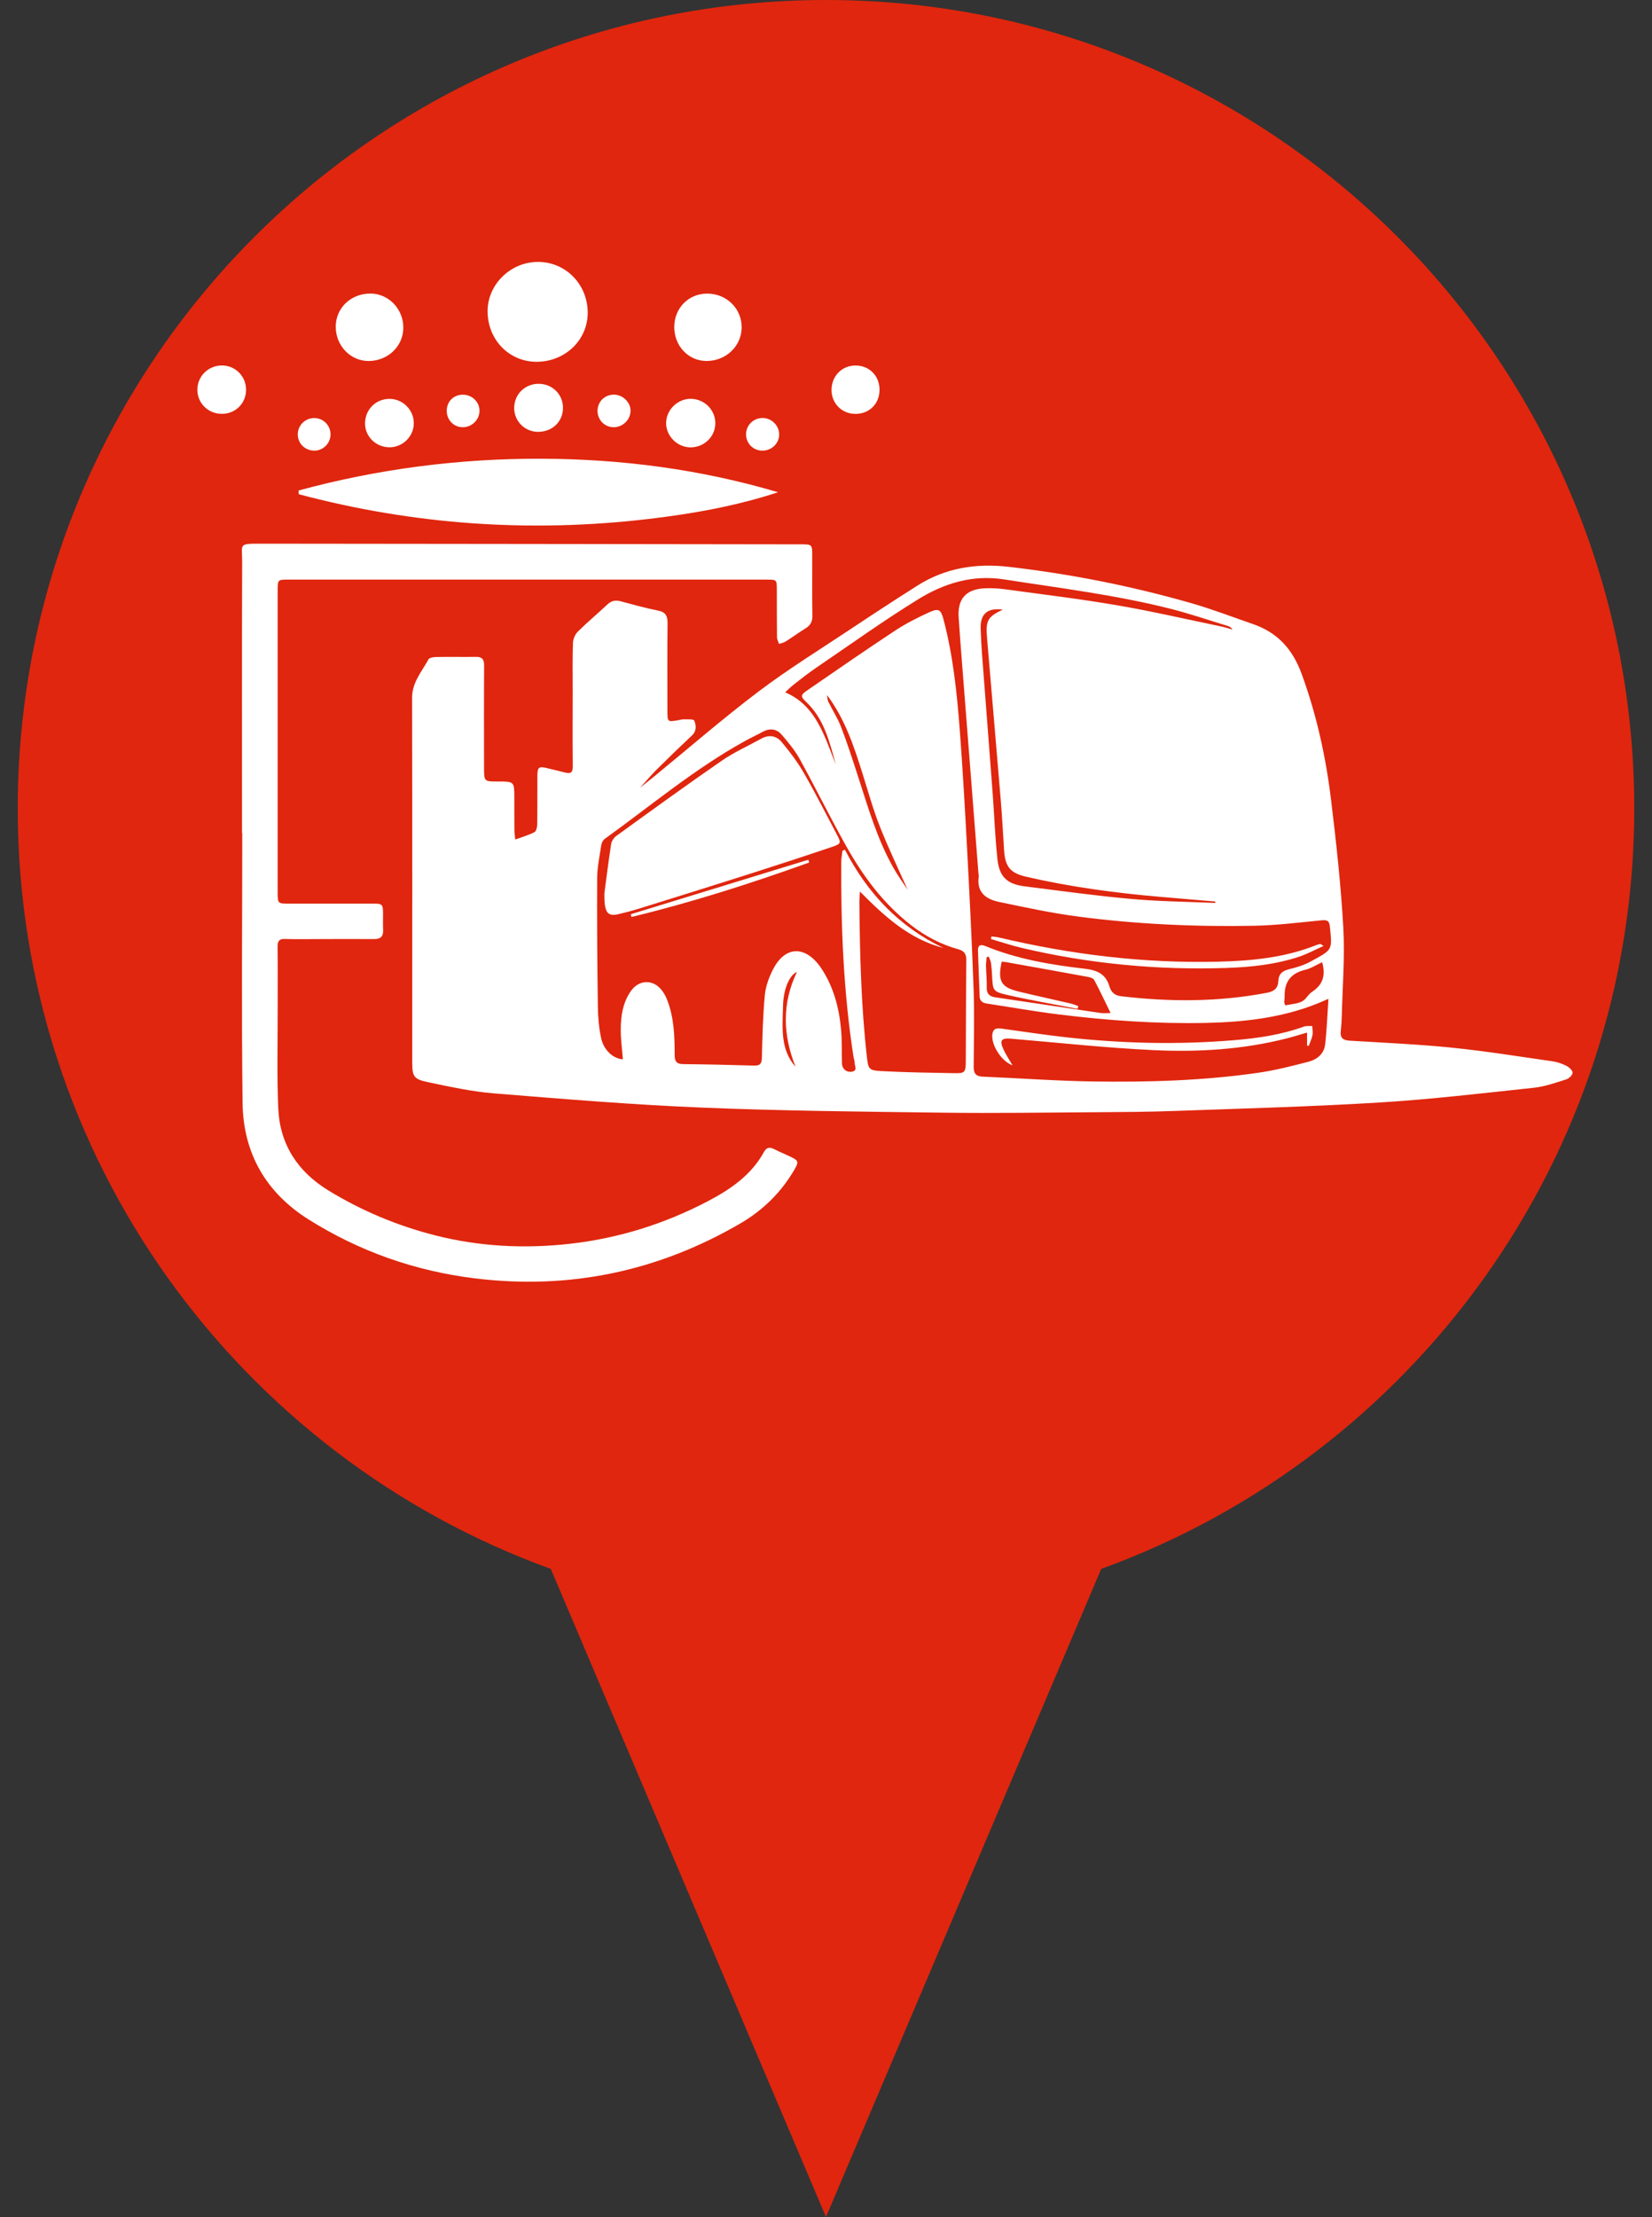
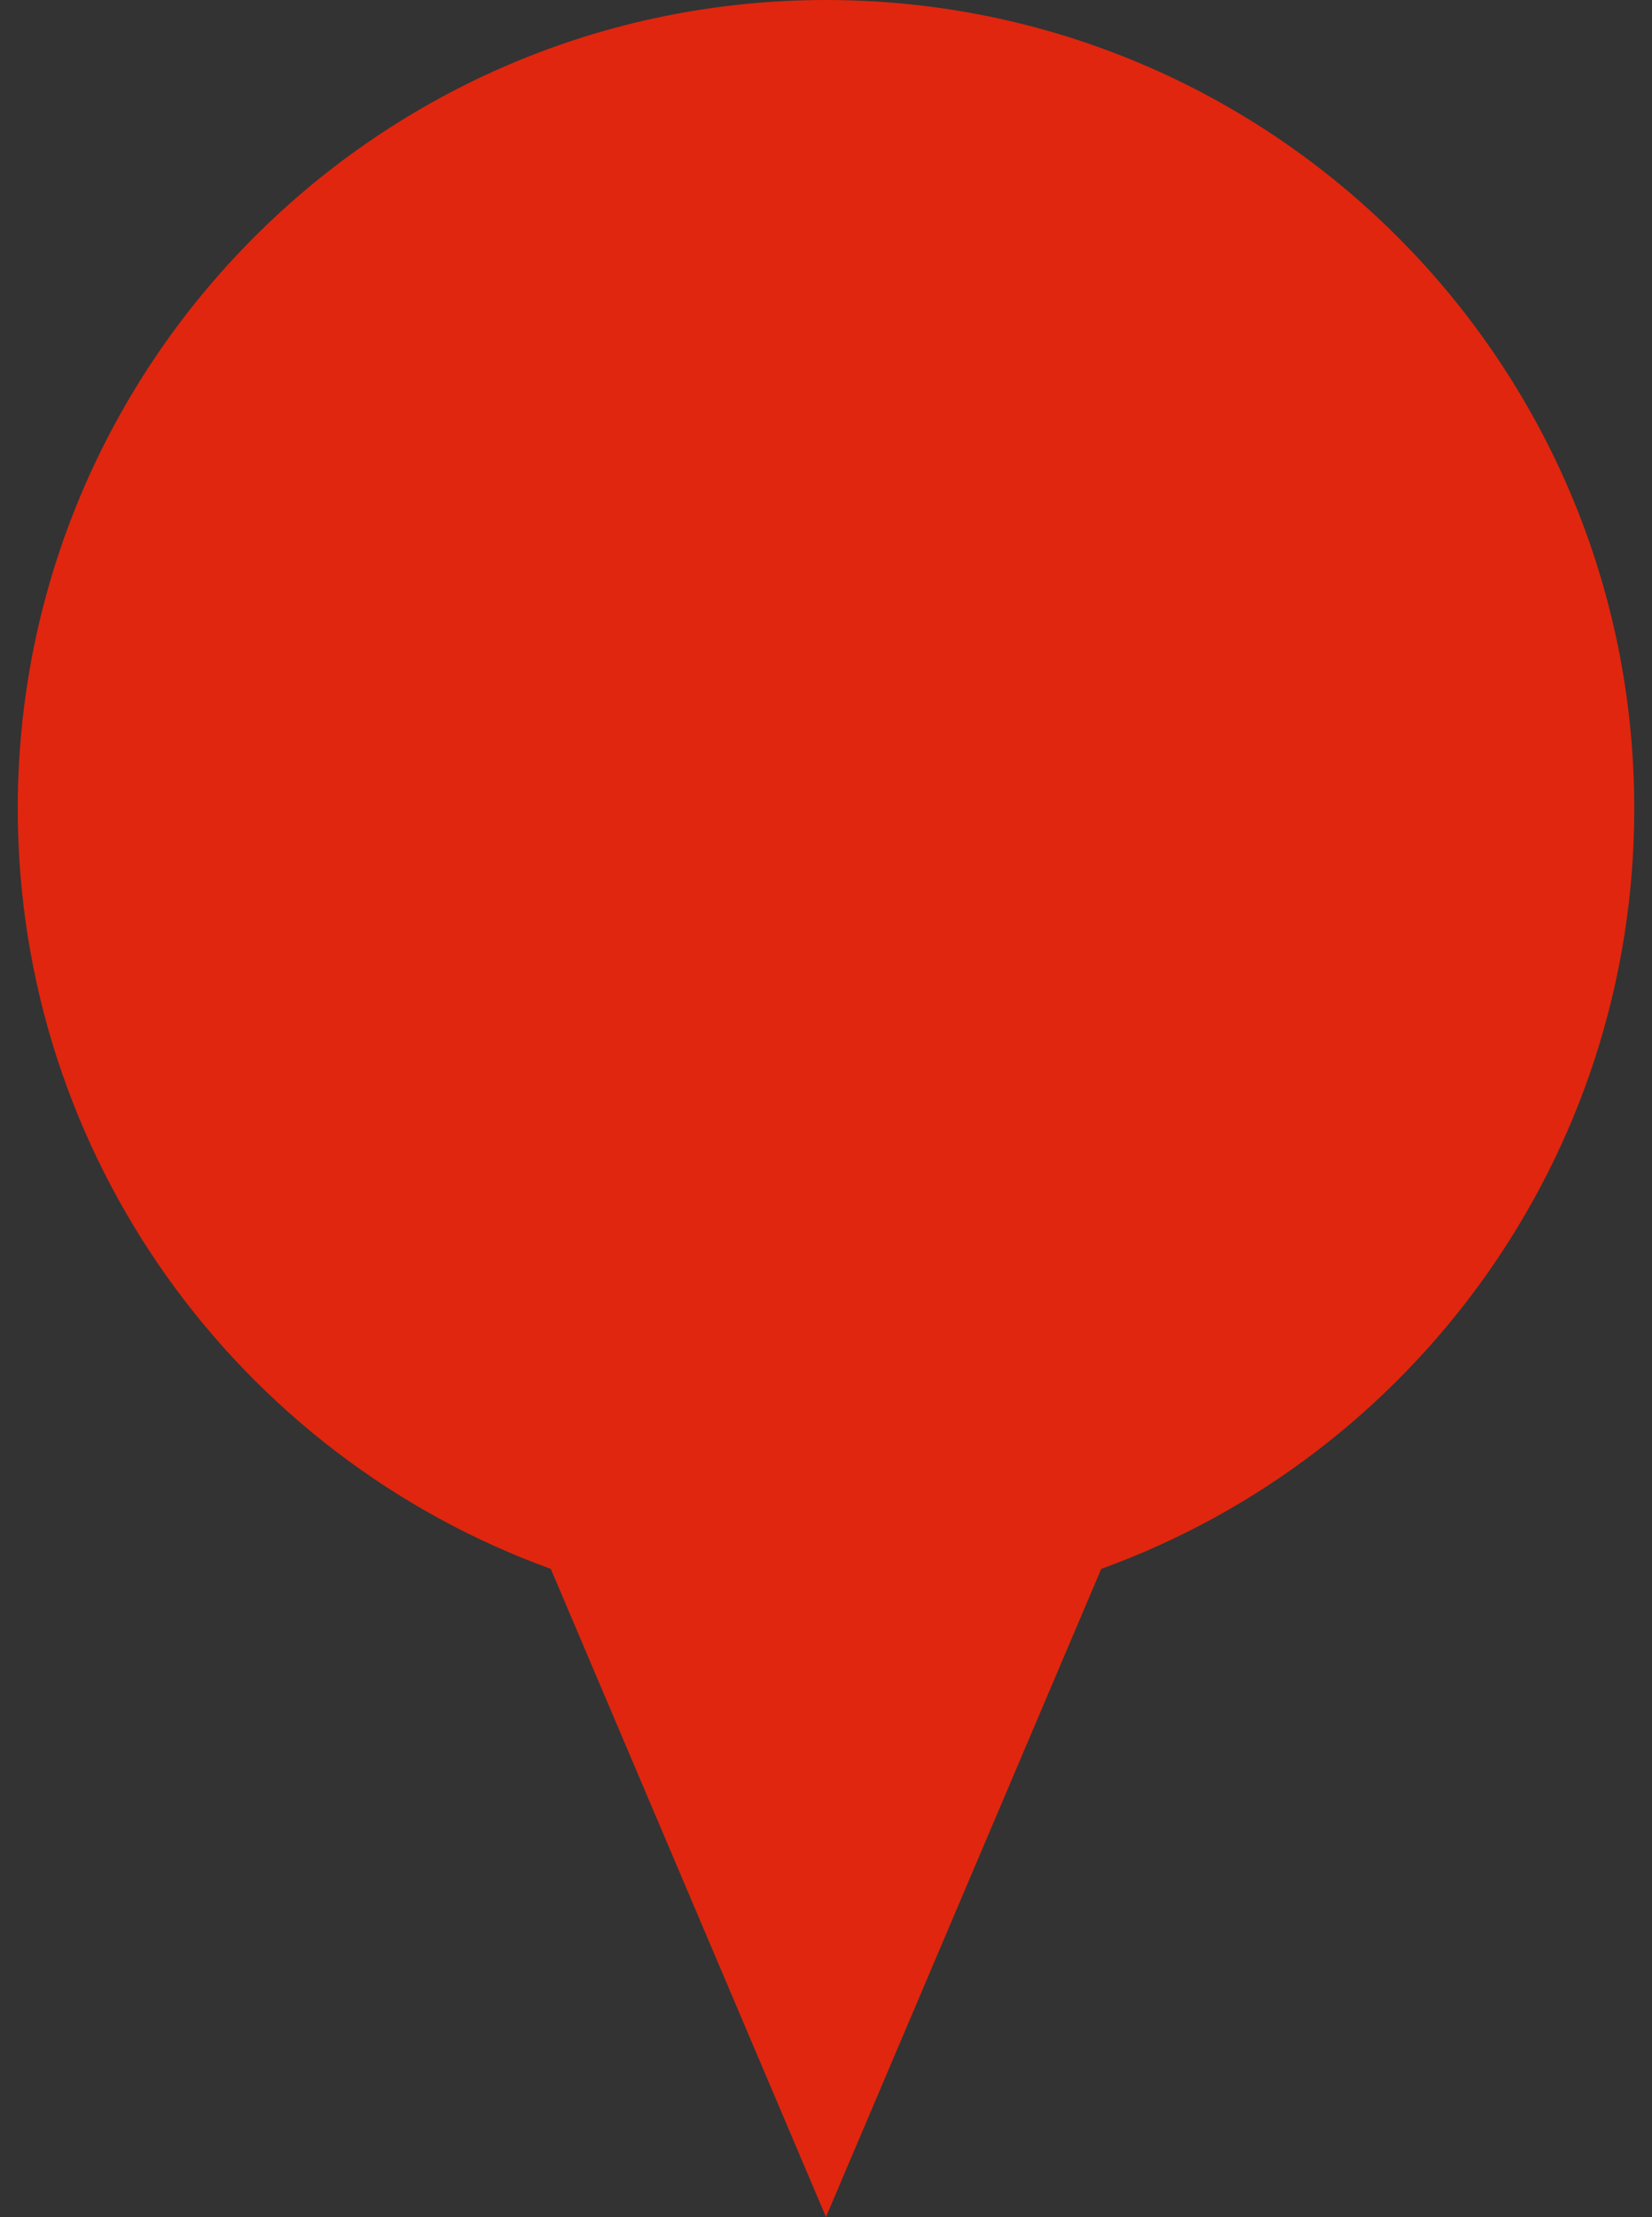
<svg xmlns="http://www.w3.org/2000/svg" xmlns:xlink="http://www.w3.org/1999/xlink" id="Capa_1" x="0px" y="0px" width="107.198px" height="143.816px" viewBox="0 0 107.198 143.816" xml:space="preserve">
  <rect x="0" y="0" width="107.198" height="143.816" fill="#333333" stroke="none" />
  <g>
    <path fill-rule="evenodd" clip-rule="evenodd" fill="#E0260E" d="M71.459,101.773l-17.861,42.043L35.74,101.773  C15.566,94.469,1.152,75.146,1.152,52.447C1.152,23.486,24.633,0,53.598,0c28.969,0,52.449,23.486,52.449,52.447  C106.047,75.146,91.633,94.473,71.459,101.773z" />
  </g>
  <g>
    <defs>
-       <path id="SVGID_1_" d="M71.459,101.773l-17.861,42.043L35.74,101.773C15.566,94.469,1.152,75.146,1.152,52.447   C1.152,23.486,24.633,0,53.598,0c28.969,0,52.449,23.486,52.449,52.447C106.047,75.146,91.633,94.473,71.459,101.773z" />
-     </defs>
+       </defs>
    <clipPath id="SVGID_2_">
      <use xlink:href="#SVGID_1_" />
    </clipPath>
    <g clip-path="url(#SVGID_2_)">
      <path fill-rule="evenodd" clip-rule="evenodd" fill="#FFFFFF" d="M33.436,54.459c0.464-0.17,0.872-0.284,1.24-0.474   c0.117-0.059,0.18-0.318,0.183-0.485c0.016-1.042,0.005-2.083,0.01-3.123c0.003-0.63,0.085-0.688,0.698-0.531   c0.367,0.093,0.736,0.171,1.102,0.269c0.369,0.099,0.504-0.009,0.499-0.411c-0.018-1.608-0.007-3.218-0.005-4.826   c0-1.057-0.02-2.114,0.016-3.17c0.008-0.252,0.139-0.559,0.317-0.735c0.614-0.609,1.282-1.163,1.913-1.758   c0.262-0.247,0.527-0.299,0.862-0.21c0.808,0.214,1.614,0.442,2.432,0.604c0.499,0.1,0.618,0.353,0.614,0.82   c-0.021,1.907-0.01,3.816-0.008,5.725c0.001,0.668,0.02,0.683,0.664,0.573c0.14-0.024,0.281-0.069,0.42-0.064   c0.23,0.006,0.617-0.021,0.657,0.081c0.125,0.308,0.164,0.667-0.142,0.958c-0.769,0.725-1.529,1.456-2.278,2.2   c-0.354,0.353-0.678,0.737-1.095,1.196c0.348-0.276,0.609-0.48,0.867-0.691c2.269-1.856,4.485-3.781,6.821-5.549   c1.905-1.44,3.948-2.702,5.94-4.027c1.443-0.96,2.895-1.908,4.358-2.837c1.821-1.157,3.819-1.468,5.943-1.223   c4.019,0.465,7.974,1.247,11.858,2.362c1.346,0.387,2.657,0.895,3.982,1.35c1.598,0.55,2.574,1.628,3.162,3.239   c0.972,2.655,1.568,5.386,1.907,8.172c0.335,2.753,0.637,5.515,0.794,8.281c0.107,1.913-0.053,3.841-0.1,5.763   c-0.007,0.315-0.03,0.631-0.065,0.942c-0.052,0.455,0.151,0.604,0.592,0.629c2.219,0.134,4.441,0.233,6.653,0.457   c2.174,0.222,4.338,0.571,6.505,0.882c0.308,0.045,0.617,0.153,0.894,0.293c0.174,0.09,0.401,0.297,0.399,0.45   c-0.002,0.149-0.238,0.375-0.414,0.43c-0.689,0.216-1.388,0.466-2.099,0.542c-3.337,0.355-6.674,0.752-10.021,0.956   c-4.42,0.271-8.85,0.388-13.278,0.548c-1.731,0.063-3.466,0.073-5.201,0.084c-3.265,0.021-6.53,0.071-9.794,0.029   c-5.233-0.068-10.47-0.115-15.699-0.331c-4.502-0.185-8.998-0.559-13.491-0.922c-1.438-0.118-2.864-0.431-4.281-0.728   c-0.94-0.197-1.017-0.375-1.017-1.337c0.001-7.87,0.008-15.739-0.008-23.61c0-0.996,0.634-1.686,1.06-2.477   c0.061-0.113,0.336-0.155,0.513-0.156c0.852-0.016,1.703,0.005,2.554-0.009c0.409-0.007,0.548,0.152,0.546,0.563   c-0.015,2.207-0.006,4.415-0.005,6.623c0.002,0.901,0.003,0.901,0.905,0.9c1.058,0,1.059,0,1.06,1.058   c0.001,0.711-0.001,1.42,0.005,2.13C33.382,54.048,33.412,54.212,33.436,54.459z M55.8,57.832   c-0.019,0.319-0.037,0.486-0.035,0.653c0.026,3.359,0.111,6.716,0.485,10.059c0.09,0.799,0.121,0.893,0.935,0.938   c1.571,0.084,3.147,0.107,4.723,0.135c0.712,0.014,0.758-0.049,0.762-0.791c0.012-2.177,0.009-4.353,0.034-6.528   c0.005-0.401-0.122-0.606-0.508-0.714c-1.122-0.311-2.136-0.841-3.057-1.553c-1.781-1.374-3.099-3.139-4.188-5.07   c-1.06-1.881-2.01-3.82-3.051-5.712c-0.315-0.572-0.746-1.089-1.176-1.588c-0.333-0.388-0.777-0.438-1.245-0.181   c-0.372,0.205-0.761,0.38-1.134,0.586c-3.257,1.799-6.102,4.189-9.105,6.354c-0.111,0.08-0.199,0.251-0.222,0.391   c-0.108,0.717-0.265,1.437-0.268,2.155c-0.017,2.773,0.006,5.549,0.044,8.322c0.008,0.688,0.068,1.389,0.214,2.061   c0.173,0.794,0.802,1.335,1.411,1.368c-0.05-0.654-0.145-1.309-0.139-1.961c0.008-0.872,0.139-1.738,0.664-2.476   c0.533-0.744,1.441-0.761,2-0.042c0.143,0.183,0.258,0.398,0.344,0.615c0.45,1.154,0.491,2.369,0.49,3.585   c-0.001,0.426,0.134,0.588,0.566,0.592c1.53,0.015,3.059,0.05,4.588,0.095c0.402,0.014,0.498-0.14,0.507-0.528   c0.032-1.351,0.063-2.706,0.191-4.049c0.056-0.58,0.276-1.175,0.548-1.696c0.756-1.446,1.989-1.522,2.979-0.232   c0.029,0.036,0.056,0.076,0.082,0.115c0.842,1.233,1.212,2.625,1.34,4.086c0.063,0.72,0.031,1.45,0.057,2.174   c0.013,0.352,0.294,0.582,0.634,0.527c0.397-0.064,0.188-0.363,0.19-0.566c0.002-0.139-0.058-0.276-0.08-0.417   c-0.645-4.171-0.813-8.374-0.794-12.588c0-0.253,0.052-0.506,0.079-0.759c0.055-0.024,0.107-0.048,0.161-0.072   c1.452,2.819,3.521,5.002,6.395,6.374C59.031,60.927,57.434,59.489,55.8,57.832z M86.201,64.795   c-0.333,0.141-0.545,0.237-0.76,0.323c-2.322,0.922-4.764,1.188-7.229,1.239c-3.188,0.067-6.366-0.162-9.53-0.553   c-1.547-0.191-3.085-0.468-4.627-0.7c-0.284-0.041-0.476-0.156-0.486-0.469c-0.038-0.992-0.077-1.983-0.108-2.978   c-0.011-0.333,0.159-0.416,0.455-0.295c2.077,0.854,4.271,1.226,6.479,1.48c0.814,0.095,1.364,0.346,1.6,1.157   c0.104,0.354,0.332,0.578,0.74,0.625C75.9,65,79.055,65.003,82.2,64.405c0.479-0.091,0.734-0.292,0.752-0.784   c0.017-0.421,0.249-0.633,0.66-0.736c0.471-0.118,0.954-0.253,1.378-0.481c1.514-0.819,1.46-0.739,1.304-2.311   c-0.041-0.401-0.219-0.422-0.564-0.39c-1.44,0.142-2.885,0.322-4.33,0.351c-3.835,0.074-7.664-0.1-11.467-0.6   c-1.714-0.225-3.412-0.592-5.106-0.946c-0.834-0.174-1.461-0.61-1.318-1.625c0.011-0.076-0.012-0.157-0.018-0.235   c-0.289-3.709-0.581-7.418-0.869-11.127c-0.142-1.824-0.292-3.646-0.415-5.47c-0.082-1.208,0.485-1.835,1.696-1.888   c0.438-0.019,0.885,0.004,1.319,0.064c2.422,0.33,4.85,0.623,7.256,1.035c2.251,0.387,4.479,0.903,6.715,1.367   c0.264,0.054,0.521,0.139,0.781,0.21c-0.083-0.139-0.189-0.198-0.305-0.233c-1.235-0.377-2.461-0.797-3.711-1.113   c-3.552-0.901-7.185-1.342-10.799-1.906c-2.073-0.322-3.903,0.256-5.583,1.292c-2.265,1.397-4.431,2.953-6.633,4.451   c-0.494,0.337-0.965,0.709-1.438,1.077c-0.203,0.158-0.383,0.347-0.555,0.504c2.003,0.85,2.543,2.832,3.285,4.677   c-0.408-1.457-0.75-2.937-1.907-4.037c-0.4-0.382-0.393-0.461,0.077-0.783c1.883-1.294,3.761-2.599,5.67-3.855   c0.706-0.466,1.473-0.854,2.244-1.204c0.596-0.27,0.738-0.156,0.902,0.461c0.624,2.358,0.875,4.773,1.059,7.192   c0.194,2.578,0.34,5.16,0.477,7.742c0.16,3.037,0.314,6.074,0.421,9.114c0.058,1.653,0.016,3.312,0.003,4.968   c-0.004,0.419,0.119,0.637,0.58,0.656c2.378,0.099,4.753,0.276,7.132,0.312c3.596,0.056,7.193-0.05,10.759-0.564   c1.103-0.16,2.193-0.438,3.273-0.72c0.538-0.141,0.99-0.511,1.059-1.099C86.098,66.82,86.129,65.862,86.201,64.795z    M72.067,65.716c-0.383-0.783-0.709-1.478-1.067-2.152c-0.056-0.105-0.255-0.166-0.396-0.191   c-1.752-0.322-3.504-0.636-5.257-0.949c-0.116-0.021-0.236-0.028-0.349-0.041c-0.266,1.264-0.047,1.658,1.098,1.938   c1.117,0.271,2.243,0.513,3.363,0.773c0.175,0.04,0.343,0.112,0.514,0.17c-0.017,0.06-0.034,0.12-0.053,0.181   c-1.509-0.296-3.025-0.556-4.524-0.896c-0.984-0.225-0.971-0.277-1.022-1.303c-0.014-0.267-0.034-0.534-0.072-0.799   c-0.021-0.133-0.093-0.259-0.141-0.387c-0.046,0.008-0.092,0.017-0.137,0.025c-0.016,0.194-0.048,0.39-0.044,0.585   c0.011,0.457,0.065,0.913,0.049,1.368c-0.014,0.418,0.159,0.599,0.558,0.658c2.275,0.333,4.548,0.68,6.824,1.016   C71.587,65.737,71.771,65.716,72.067,65.716z M78.861,58.574c0-0.032,0-0.063,0-0.092c-1.192-0.102-2.385-0.199-3.576-0.304   c-2.923-0.254-5.826-0.641-8.687-1.302c-1.054-0.244-1.376-0.652-1.444-1.734c-0.07-1.085-0.126-2.172-0.216-3.256   c-0.29-3.501-0.596-7.002-0.889-10.503c-0.096-1.142,0.04-1.368,1.024-1.838c-1.01-0.127-1.478,0.28-1.437,1.265   c0.022,0.551,0.046,1.102,0.089,1.652c0.229,3.015,0.466,6.031,0.692,9.048c0.106,1.413,0.155,2.832,0.309,4.24   c0.124,1.139,0.632,1.604,1.765,1.746c2.297,0.29,4.592,0.61,6.896,0.817C75.206,58.478,77.036,58.493,78.861,58.574z    M85.796,62.419c-0.39,0.179-0.731,0.406-1.104,0.494c-0.94,0.221-1.358,0.792-1.332,1.732c0.004,0.125-0.029,0.252-0.024,0.377   c0.004,0.068,0.068,0.199,0.08,0.196c0.418-0.094,0.917-0.101,1.212-0.35c0.136-0.113,0.293-0.38,0.492-0.512   C85.818,63.893,86.039,63.328,85.796,62.419z M53.667,45.091c0.024,0.143,0.018,0.298,0.078,0.421   c0.271,0.551,0.61,1.072,0.829,1.641c0.391,1.014,0.725,2.049,1.061,3.082c0.674,2.067,1.264,4.168,2.347,6.075   c0.296,0.519,0.65,1.005,0.917,1.413c-0.578-1.305-1.24-2.677-1.8-4.09c-0.438-1.111-0.761-2.27-1.118-3.411   C55.419,48.437,54.844,46.658,53.667,45.091z M51.623,69.203c-0.831-2.077-0.883-4.121,0.089-6.151   c-0.464,0.19-0.877,1.063-0.901,2.195C50.78,66.63,50.609,68.063,51.623,69.203z" />
      <path fill-rule="evenodd" clip-rule="evenodd" fill="#FFFFFF" d="M15.705,54.046c0-5.884-0.011-11.767,0.008-17.648   c0.002-1.09-0.256-1.131,1.135-1.13c11.702,0.009,23.405,0.027,35.108,0.042c0.746,0.001,0.748,0.004,0.749,0.756   c0.003,1.292-0.012,2.586,0.009,3.88c0.007,0.379-0.126,0.62-0.439,0.813c-0.442,0.273-0.862,0.581-1.303,0.86   c-0.122,0.077-0.277,0.102-0.419,0.151c-0.047-0.143-0.131-0.286-0.134-0.43c-0.013-1.026-0.007-2.051-0.01-3.077   c-0.003-0.66-0.005-0.663-0.645-0.663C39.418,37.6,29.07,37.599,18.726,37.599c-0.703,0-0.708,0.003-0.708,0.698   c-0.002,6.529-0.002,13.059,0,19.589c0,0.733,0.006,0.732,0.763,0.732c1.814,0,3.627-0.002,5.442,0   c0.579,0,0.625,0.049,0.633,0.612c0.003,0.363-0.014,0.727,0.005,1.088c0.021,0.424-0.155,0.603-0.581,0.6   c-1.166-0.011-2.333-0.001-3.5,0c-0.757,0-1.516,0.019-2.271-0.007c-0.377-0.015-0.498,0.121-0.495,0.485   c0.013,1.372,0.001,2.743,0.005,4.116c0.004,2.129-0.056,4.262,0.037,6.387c0.102,2.34,1.262,4.108,3.258,5.329   c2.155,1.315,4.461,2.281,6.904,2.905c2.887,0.735,5.814,0.884,8.776,0.55c3.156-0.357,6.127-1.289,8.935-2.759   c1.471-0.77,2.816-1.689,3.643-3.193c0.168-0.305,0.372-0.335,0.662-0.187c0.338,0.172,0.688,0.315,1.029,0.478   c0.563,0.265,0.589,0.336,0.266,0.885c-0.856,1.461-2.035,2.611-3.489,3.458c-5.343,3.11-11.091,4.316-17.232,3.561   c-3.871-0.476-7.477-1.742-10.782-3.819c-2.776-1.744-4.244-4.308-4.285-7.556c-0.074-5.834-0.021-11.669-0.021-17.505   C15.717,54.046,15.708,54.046,15.705,54.046z" />
-       <path fill-rule="evenodd" clip-rule="evenodd" fill="#FFFFFF" d="M19.372,31.819c5.165-1.403,10.435-2.081,15.794-2.062   c5.197,0.021,10.309,0.691,15.32,2.175c-2.733,0.899-5.535,1.394-8.367,1.729c-7.687,0.91-15.268,0.385-22.738-1.603   C19.377,31.979,19.374,31.899,19.372,31.819z" />
      <path fill-rule="evenodd" clip-rule="evenodd" fill="#FFFFFF" d="M34.86,23.469c-1.794,0.022-3.203-1.401-3.221-3.252   c-0.016-1.732,1.453-3.201,3.226-3.226c1.811-0.024,3.256,1.421,3.271,3.273C38.15,22.03,36.704,23.446,34.86,23.469z" />
      <path fill-rule="evenodd" clip-rule="evenodd" fill="#FFFFFF" d="M43.753,21.202c0.007-1.229,0.938-2.163,2.151-2.156   c1.253,0.005,2.238,0.986,2.223,2.212c-0.018,1.208-1.029,2.164-2.286,2.159C44.665,23.414,43.746,22.439,43.753,21.202z" />
      <path fill-rule="evenodd" clip-rule="evenodd" fill="#FFFFFF" d="M21.786,21.202c-0.003-1.225,0.984-2.165,2.264-2.159   c1.167,0.006,2.123,1.002,2.122,2.212c-0.002,1.211-1.009,2.17-2.273,2.163C22.734,23.412,21.788,22.421,21.786,21.202z" />
-       <path fill-rule="evenodd" clip-rule="evenodd" fill="#FFFFFF" d="M44.813,29.02c-0.848,0.002-1.575-0.708-1.588-1.549   c-0.011-0.859,0.72-1.597,1.584-1.6c0.882-0.003,1.607,0.709,1.608,1.575C46.42,28.314,45.703,29.019,44.813,29.02z" />
-       <path fill-rule="evenodd" clip-rule="evenodd" fill="#FFFFFF" d="M14.398,26.846c-0.897-0.001-1.599-0.697-1.591-1.579   c0.008-0.861,0.702-1.549,1.575-1.559c0.884-0.01,1.593,0.7,1.585,1.589C15.96,26.171,15.276,26.847,14.398,26.846z" />
      <path fill-rule="evenodd" clip-rule="evenodd" fill="#FFFFFF" d="M34.955,24.897c0.902,0.005,1.592,0.702,1.576,1.591   c-0.016,0.887-0.715,1.537-1.636,1.526c-0.849-0.011-1.53-0.698-1.53-1.54C33.365,25.582,34.061,24.892,34.955,24.897z" />
      <path fill-rule="evenodd" clip-rule="evenodd" fill="#FFFFFF" d="M25.3,25.875c0.854,0.014,1.554,0.728,1.551,1.582   c-0.001,0.87-0.743,1.583-1.618,1.558s-1.563-0.725-1.545-1.577C23.703,26.546,24.41,25.86,25.3,25.875z" />
      <path fill-rule="evenodd" clip-rule="evenodd" fill="#FFFFFF" d="M57.072,25.275c0.006,0.913-0.656,1.577-1.567,1.574   c-0.878-0.004-1.55-0.679-1.547-1.555c0.003-0.89,0.66-1.571,1.528-1.583C56.395,23.699,57.069,24.364,57.072,25.275z" />
      <path fill-rule="evenodd" clip-rule="evenodd" fill="#FFFFFF" d="M38.774,26.642c0.007-0.604,0.487-1.059,1.099-1.041   c0.566,0.019,1.061,0.522,1.043,1.068c-0.018,0.581-0.53,1.061-1.119,1.045C39.215,27.697,38.769,27.229,38.774,26.642z" />
      <path fill-rule="evenodd" clip-rule="evenodd" fill="#FFFFFF" d="M50.56,28.178c0.004,0.567-0.466,1.039-1.052,1.055   c-0.608,0.018-1.096-0.454-1.096-1.056c0-0.581,0.459-1.047,1.047-1.061C50.051,27.103,50.554,27.587,50.56,28.178z" />
      <path fill-rule="evenodd" clip-rule="evenodd" fill="#FFFFFF" d="M30.05,25.604c0.584,0.006,1.059,0.466,1.065,1.031   c0.006,0.585-0.484,1.075-1.08,1.079c-0.596,0.002-1.058-0.479-1.045-1.092C29.004,26.024,29.446,25.599,30.05,25.604z" />
      <path fill-rule="evenodd" clip-rule="evenodd" fill="#FFFFFF" d="M20.405,27.12c0.58,0.006,1.044,0.479,1.044,1.064   c-0.002,0.575-0.487,1.057-1.061,1.05c-0.595-0.009-1.061-0.462-1.065-1.041C19.316,27.595,19.799,27.116,20.405,27.12z" />
-       <path fill-rule="evenodd" clip-rule="evenodd" fill="#FFFFFF" d="M39.218,57.953c0.11-0.826,0.257-2.015,0.438-3.196   c0.029-0.194,0.178-0.418,0.34-0.534c2.271-1.642,4.54-3.29,6.848-4.882c0.799-0.552,1.703-0.95,2.555-1.424   c0.506-0.28,0.987-0.188,1.326,0.222c0.52,0.626,1.02,1.281,1.424,1.983c0.764,1.324,1.453,2.689,2.168,4.039   c0.271,0.51,0.263,0.58-0.306,0.771c-1.806,0.609-3.616,1.2-5.431,1.779c-2.356,0.751-4.717,1.485-7.078,2.221   c-0.45,0.14-0.908,0.262-1.367,0.369C39.425,59.467,39.2,59.221,39.218,57.953z" />
      <path fill-rule="evenodd" clip-rule="evenodd" fill="#FFFFFF" d="M40.93,59.307c3.84-1.178,7.682-2.356,11.523-3.535   c0.019,0.06,0.037,0.119,0.056,0.179c-3.789,1.359-7.618,2.586-11.533,3.533C40.959,59.425,40.943,59.366,40.93,59.307z" />
      <path fill-rule="evenodd" clip-rule="evenodd" fill="#FFFFFF" d="M84.814,67.817c0-0.253,0-0.506,0-0.834   c-0.469,0.135-0.882,0.266-1.301,0.373c-2.867,0.734-5.796,0.907-8.728,0.763c-3.064-0.149-6.121-0.48-9.181-0.739   c-0.626-0.053-0.761,0.102-0.495,0.683c0.157,0.347,0.375,0.667,0.597,1.05c-0.742-0.277-1.395-1.336-1.313-2.011   c0.049-0.402,0.295-0.418,0.613-0.374c1.389,0.192,2.775,0.403,4.168,0.56c3.627,0.406,7.262,0.492,10.899,0.19   c1.54-0.127,3.068-0.35,4.535-0.882c0.163-0.061,0.359-0.028,0.542-0.039c0.009,0.196,0.053,0.4,0.017,0.588   c-0.048,0.244-0.161,0.476-0.247,0.712C84.887,67.843,84.851,67.83,84.814,67.817z" />
      <path fill-rule="evenodd" clip-rule="evenodd" fill="#FFFFFF" d="M85.889,61.362c-0.568,0.254-1.042,0.514-1.545,0.684   c-1.538,0.517-3.14,0.69-4.75,0.745c-4.496,0.15-8.942-0.272-13.325-1.308c-0.664-0.157-1.312-0.377-1.968-0.568   c0.01-0.055,0.021-0.11,0.031-0.166c0.155,0.019,0.313,0.023,0.465,0.06c4.668,1.11,9.4,1.688,14.201,1.577   c2.195-0.05,4.378-0.258,6.448-1.089c0.072-0.029,0.149-0.046,0.227-0.059C85.695,61.234,85.723,61.265,85.889,61.362z" />
    </g>
  </g>
</svg>